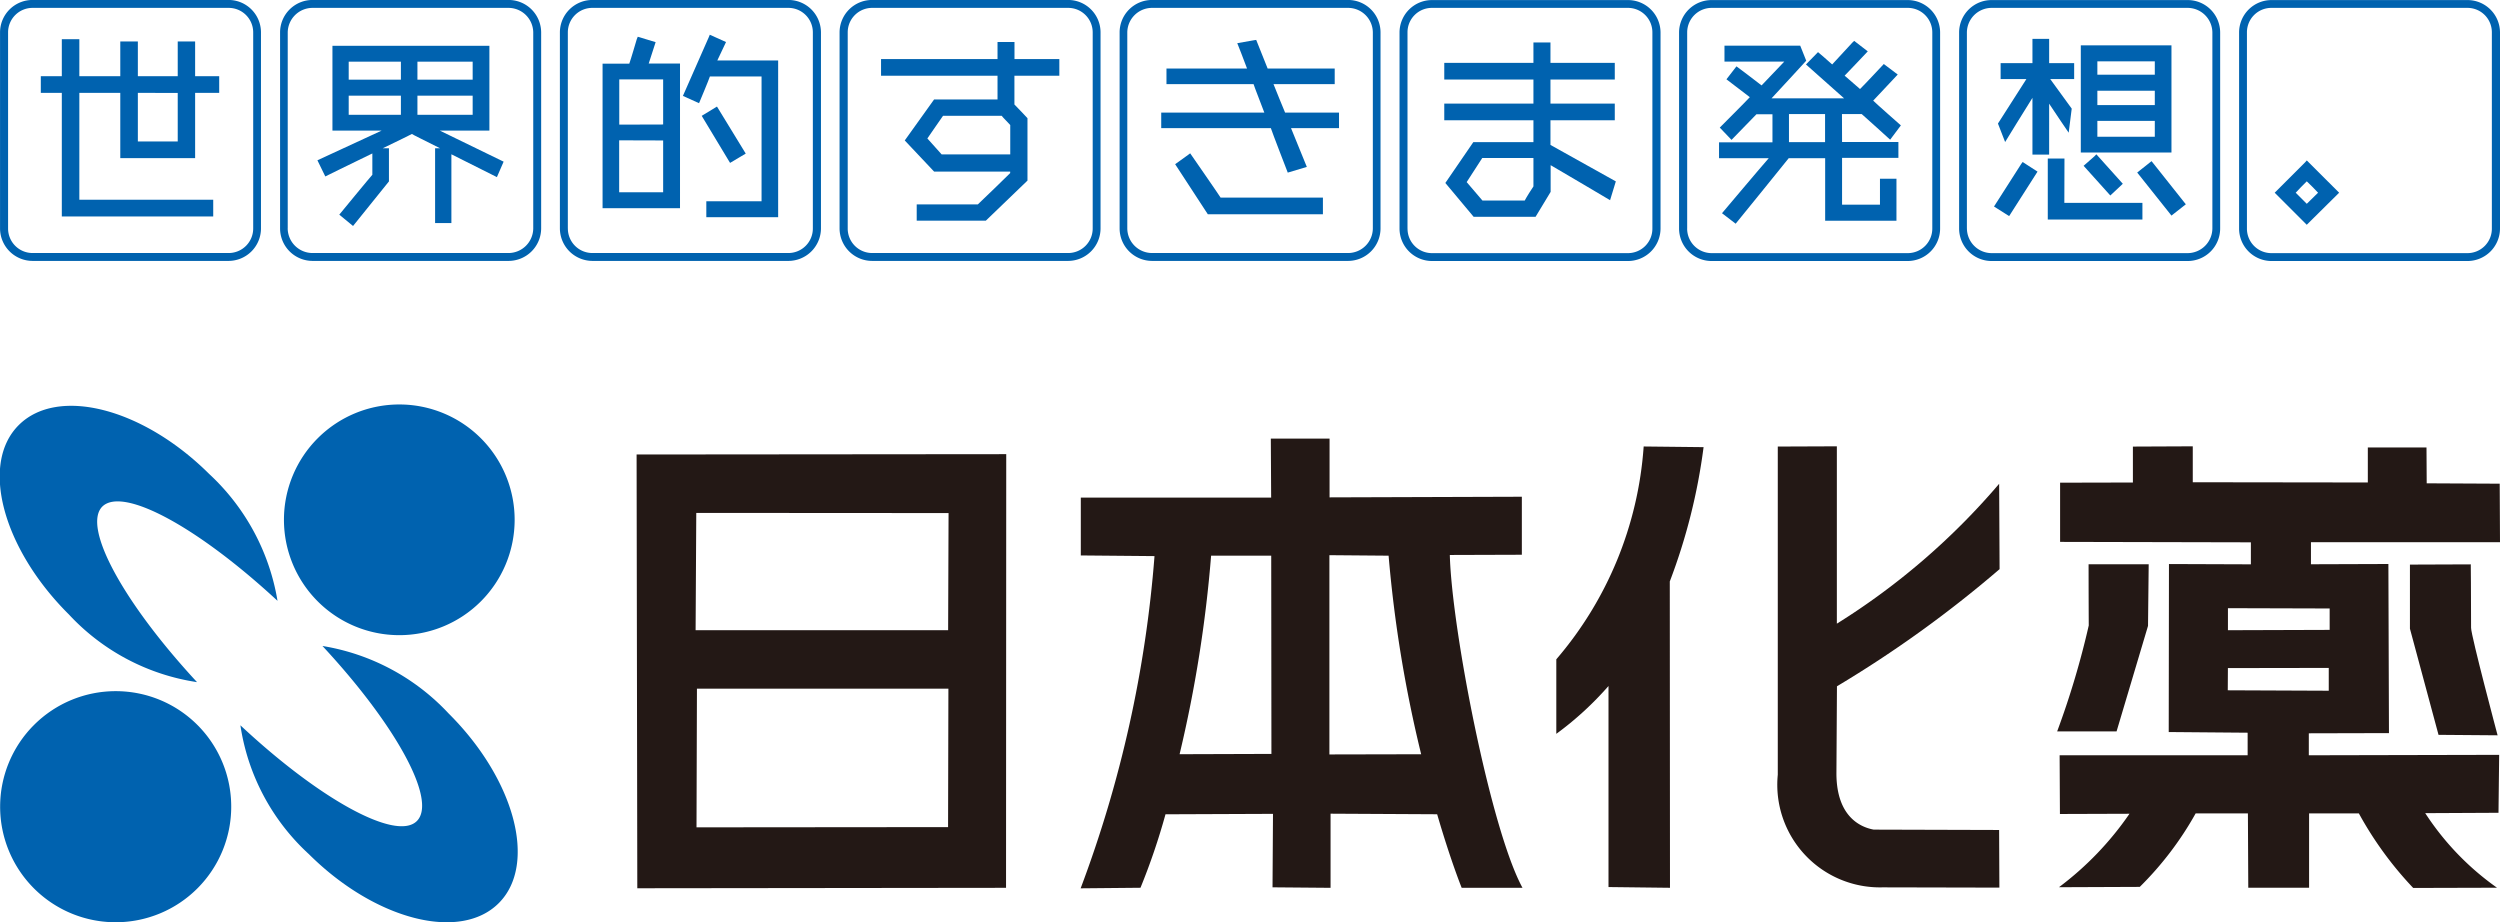
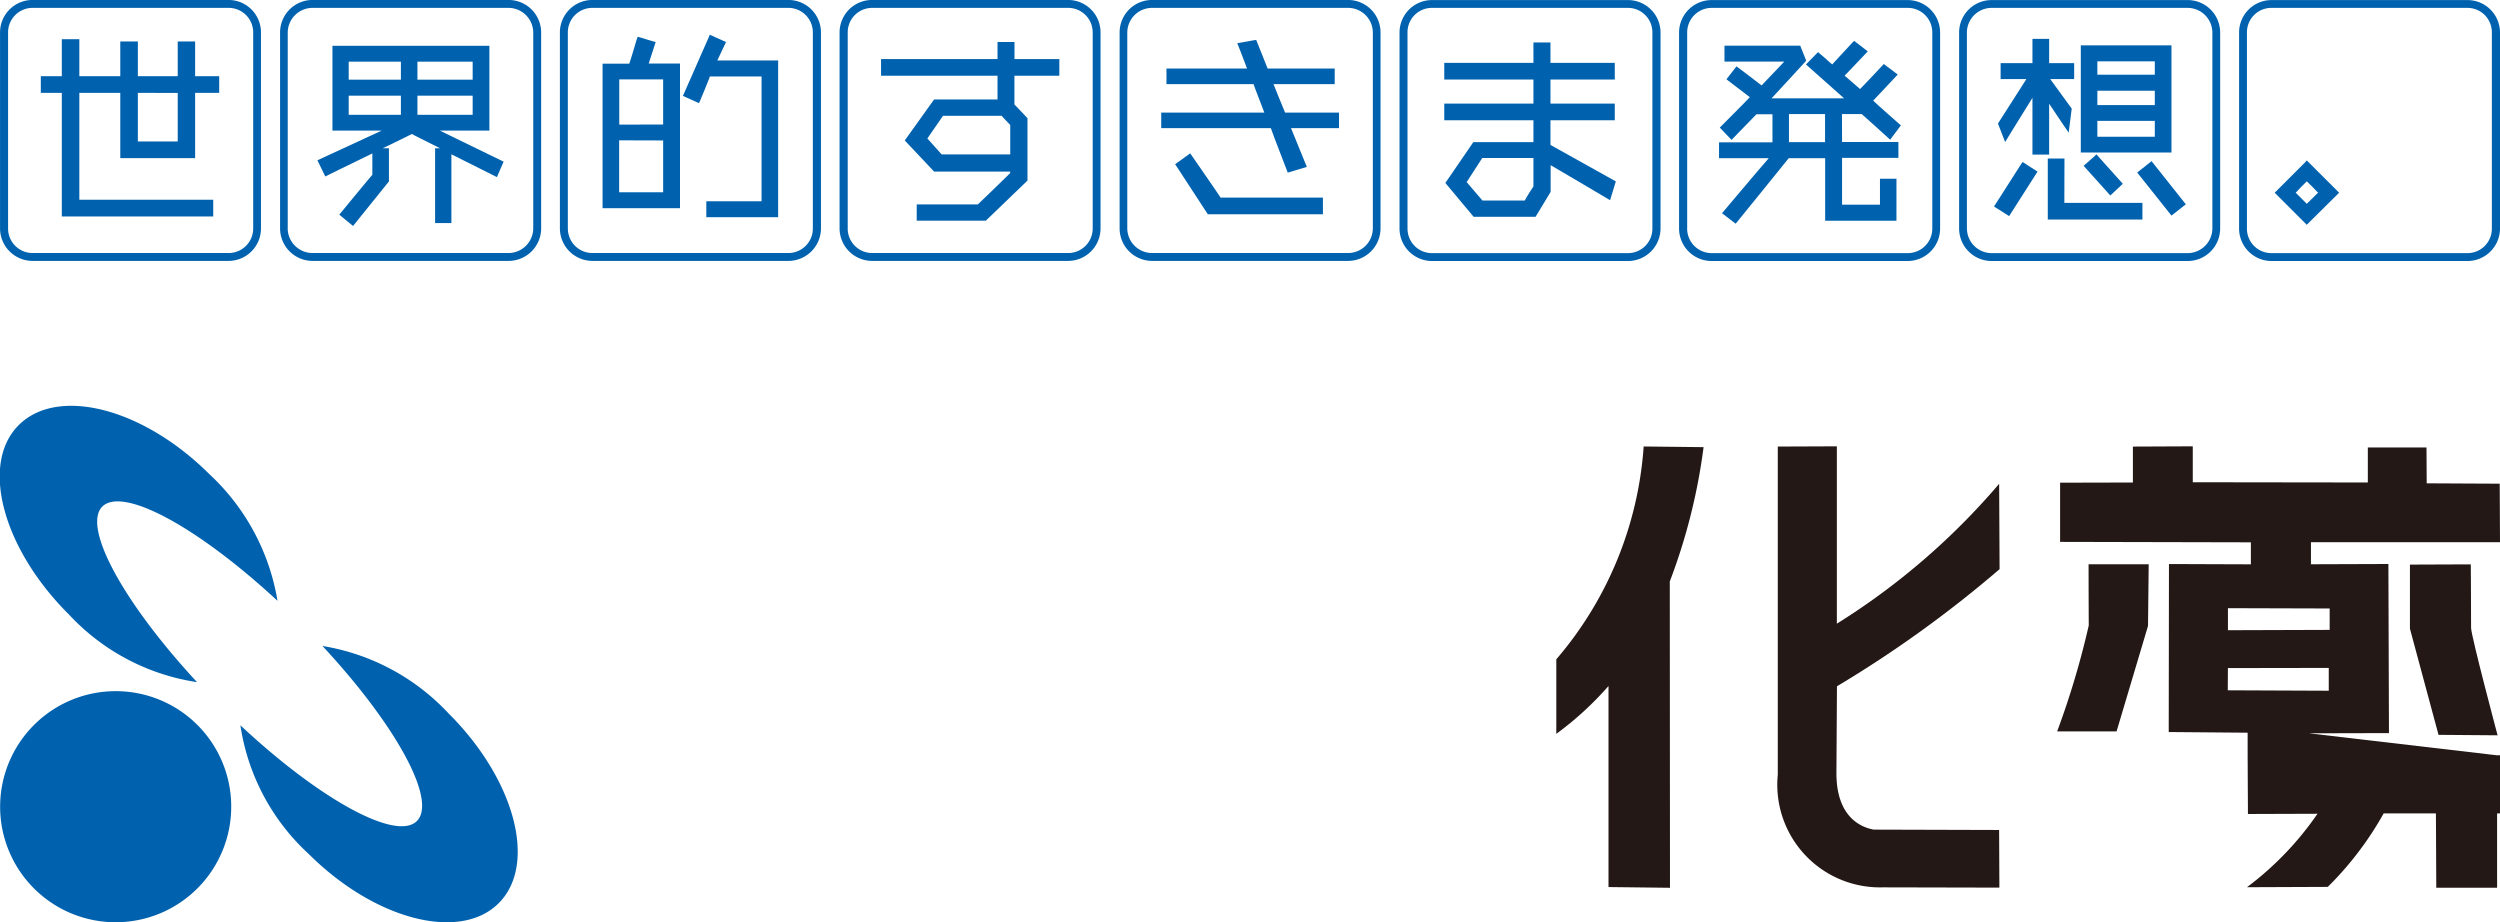
<svg xmlns="http://www.w3.org/2000/svg" width="74.863" height="27.617" viewBox="0 0 74.863 27.617">
  <g id="nk_logo" transform="translate(-1382.002 -28.969)">
    <g id="グループ_1" data-name="グループ 1" transform="translate(1401.065 42.1)">
-       <path id="パス_1" data-name="パス 1" d="M1407.466,47.145l.021,12.989,11.042-.013.006-12.986Zm9.342,1.754-.013,3.508-7.562,0,.02-3.513Zm-7.548,9.411.013-4.152h7.53l-.01,4.145Z" transform="translate(-1407.466 -46.666)" fill="#231815" />
-       <path id="パス_2" data-name="パス 2" d="M1436.636,59.963l1.821,0c-.956-1.753-2.119-7.757-2.176-9.966l2.157-.007,0-1.737-5.758.019,0-1.759h-1.759l.01,1.766h-5.7l0,1.732,2.207.02a36.116,36.116,0,0,1-2.212,9.948l1.792-.017a19.674,19.674,0,0,0,.749-2.2l3.219-.013-.014,2.2,1.738.015,0-2.22,3.192.017C1436.311,59.164,1436.636,59.963,1436.636,59.963Zm-8.447-4a39.014,39.014,0,0,0,.944-5.946l1.8,0,.006,5.937Zm4.486.007,0-5.967,1.773.015a38.745,38.745,0,0,0,.975,5.946Z" transform="translate(-1411.929 -46.509)" fill="#231815" />
      <path id="パス_3" data-name="パス 3" d="M1446.87,46.828a10.944,10.944,0,0,1-2.616,6.373l0,2.232A9.616,9.616,0,0,0,1445.817,54l0,6.021,1.841.022-.006-9.173a17.62,17.62,0,0,0,1.012-4.022Z" transform="translate(-1416.713 -46.589)" fill="#231815" />
      <path id="パス_4" data-name="パス 4" d="M1459.751,50.5l-.013-2.556a20.928,20.928,0,0,1-4.86,4.189V46.822l-1.769.007,0,9.827a3.074,3.074,0,0,0,3.136,3.373l3.5.008-.008-1.726-3.755-.011c-.4-.072-1.112-.39-1.117-1.676l.016-2.616A35.112,35.112,0,0,0,1459.751,50.5Z" transform="translate(-1418.936 -46.588)" fill="#231815" />
      <path id="パス_5" data-name="パス 5" d="M1467.008,53.384l.02-1.845-1.8,0s0,.773.005,1.833a25.232,25.232,0,0,1-.946,3.172l1.779,0Z" transform="translate(-1421.748 -47.773)" fill="#231815" />
      <path id="パス_6" data-name="パス 6" d="M1478.4,51.551v1.919l.856,3.179,1.769.014s-.794-2.98-.794-3.219c0-1.059-.009-1.9-.009-1.9Z" transform="translate(-1425.297 -47.775)" fill="#231815" />
-       <path id="パス_7" data-name="パス 7" d="M1471.845,55.416l2.4-.006-.017-5.064-2.319.008v-.66h5.661l-.009-1.753-2.186-.011-.006-1.074h-1.757l0,1.049-5.242-.007V46.822l-1.793.008,0,1.076-2.18.005,0,1.773,5.713.013,0,.659-2.453-.009-.007,5.031,2.363.02,0,.675h-5.63l.009,1.759,2.083-.007a9.383,9.383,0,0,1-2.112,2.2l2.42-.01a9.806,9.806,0,0,0,1.673-2.2l1.565,0,.011,2.226,1.821,0,0-2.226h1.491a10.722,10.722,0,0,0,1.627,2.232l2.509-.007a8.2,8.2,0,0,1-2.149-2.233l2.194-.011.02-1.735-5.7.013Zm.624-3.738,0,.641-3.046.01,0-.66Zm-3.047,1.785,3.02-.005v.683l-3.024-.013Z" transform="translate(-1421.77 -46.588)" fill="#231815" />
+       <path id="パス_7" data-name="パス 7" d="M1471.845,55.416l2.4-.006-.017-5.064-2.319.008v-.66h5.661l-.009-1.753-2.186-.011-.006-1.074h-1.757l0,1.049-5.242-.007V46.822l-1.793.008,0,1.076-2.18.005,0,1.773,5.713.013,0,.659-2.453-.009-.007,5.031,2.363.02,0,.675l.009,1.759,2.083-.007a9.383,9.383,0,0,1-2.112,2.2l2.42-.01a9.806,9.806,0,0,0,1.673-2.2l1.565,0,.011,2.226,1.821,0,0-2.226h1.491a10.722,10.722,0,0,0,1.627,2.232l2.509-.007a8.2,8.2,0,0,1-2.149-2.233l2.194-.011.02-1.735-5.7.013Zm.624-3.738,0,.641-3.046.01,0-.66Zm-3.047,1.785,3.02-.005v.683l-3.024-.013Z" transform="translate(-1421.77 -46.588)" fill="#231815" />
    </g>
    <g id="グループ_3" data-name="グループ 3" transform="translate(1382.002 41.081)">
      <g id="グループ_2" data-name="グループ 2" transform="translate(0 0.037)">
        <path id="パス_8" data-name="パス 8" d="M1385.065,48.219c.623-.612,2.883.63,5.247,2.822a6.656,6.656,0,0,0-2.047-3.8c-1.983-1.973-4.531-2.627-5.7-1.464s-.484,3.7,1.5,5.672a6.564,6.564,0,0,0,3.837,2.027C1385.708,51.107,1384.458,48.837,1385.065,48.219Z" transform="translate(-1382.002 -45.198)" fill="#0062af" />
        <path id="パス_9" data-name="パス 9" d="M1397.85,56.826a6.618,6.618,0,0,0-3.775-2.018c2.2,2.366,3.442,4.626,2.827,5.242s-2.912-.648-5.284-2.867a6.54,6.54,0,0,0,2.053,3.861c1.981,1.97,4.531,2.625,5.687,1.461S1399.836,58.8,1397.85,56.826Z" transform="translate(-1384.419 -47.613)" fill="#0062af" />
      </g>
-       <path id="パス_10" data-name="パス 10" d="M1400.268,48.61a3.454,3.454,0,1,1-3.448-3.462A3.453,3.453,0,0,1,1400.268,48.61Z" transform="translate(-1384.857 -45.148)" fill="#0062af" />
      <path id="パス_11" data-name="パス 11" d="M1388.928,60.072a3.46,3.46,0,1,1-3.457-3.456A3.456,3.456,0,0,1,1388.928,60.072Z" transform="translate(-1382.004 -48.031)" fill="#0062af" />
    </g>
    <g id="グループ_7" data-name="グループ 7" transform="translate(1382.003 28.968)">
      <path id="パス_12" data-name="パス 12" d="M1394.174,28.968a.972.972,0,0,0-.969.969v5.872a.974.974,0,0,0,.969.973h5.874a.977.977,0,0,0,.975-.973V29.937a.975.975,0,0,0-.975-.969Zm-.74,6.841V29.937a.744.744,0,0,1,.74-.732h5.874a.743.743,0,0,1,.738.732v5.872a.744.744,0,0,1-.738.737h-5.874A.745.745,0,0,1,1393.433,35.809Z" transform="translate(-1384.819 -28.968)" fill="#0062af" />
      <path id="パス_13" data-name="パス 13" d="M1388.255,34.1V32.145h.721v-.5h-.721V30.605h-.521v1.041h-1.194V30.605h-.526v1.041h-1.226V30.538h-.525v1.108h-.629v.5h.629v3.7h4.534v-.5h-4.009v-3.2h1.226V34.1Zm-.521-1.953V33.6h-1.194V32.145Z" transform="translate(-1382.413 -29.363)" fill="#0062af" />
      <path id="パス_14" data-name="パス 14" d="M1382.983,28.968a.973.973,0,0,0-.98.969v5.872a.976.976,0,0,0,.98.973h5.867a.973.973,0,0,0,.967-.973V29.937a.971.971,0,0,0-.967-.969Zm-.739,6.841V29.937a.733.733,0,0,1,.739-.732h5.867a.734.734,0,0,1,.734.732v5.872a.735.735,0,0,1-.734.737h-5.867A.734.734,0,0,1,1382.244,35.809Z" transform="translate(-1382.003 -28.968)" fill="#0062af" />
      <path id="パス_15" data-name="パス 15" d="M1400.273,34.27l-1.911-.93h1.485V30.8h-4.7V33.34h1.473c-.482.221-1.923.889-1.923.889l.236.484s.719-.356,1.409-.689v.639c-.047.045-.99,1.194-.99,1.194l.412.339,1.075-1.335v-.993h-.184c.459-.224.846-.409.871-.427.021.018.391.2.842.427h-.147v2.241h.488V34.049c.663.331,1.363.684,1.363.684Zm-3.076-1.976v.573h-1.563v-.573Zm0-1.018v.538h-1.563v-.538Zm2.149,1.018v.573h-1.654v-.573Zm-1.654-.48v-.538h1.654v.538Z" transform="translate(-1385.193 -29.428)" fill="#0062af" />
      <path id="パス_16" data-name="パス 16" d="M1422.583,31.66v-.5h-1.343v-.511h-.508v.511h-3.488v.5h3.488v.711h-1.9l-.878,1.227.88.933h2.277v.044c-.038.043-.926.9-.968.937h-1.831V36h2.07l1.247-1.2V32.931s-.344-.368-.391-.41V31.66Zm-1.726,1.2c.028.043.229.24.256.276v.88h-2.054c-.034-.04-.365-.405-.428-.478.06-.084.422-.616.469-.678Z" transform="translate(-1390.862 -29.391)" fill="#0062af" />
      <path id="パス_17" data-name="パス 17" d="M1416.566,28.968a.974.974,0,0,0-.982.969v5.872a.976.976,0,0,0,.982.973h5.863a.974.974,0,0,0,.97-.973V29.937a.971.971,0,0,0-.97-.969Zm-.738,6.841V29.937a.732.732,0,0,1,.738-.732h5.863a.734.734,0,0,1,.735.732v5.872a.735.735,0,0,1-.735.737h-5.863A.733.733,0,0,1,1415.828,35.809Z" transform="translate(-1390.444 -28.968)" fill="#0062af" />
      <g id="グループ_4" data-name="グループ 4" transform="translate(34.773 1.196)">
        <path id="パス_18" data-name="パス 18" d="M1429.457,35.1l-.065.049-.385.277.979,1.5h3.446v-.5h-3.064C1430.329,36.358,1429.457,35.1,1429.457,35.1Z" transform="translate(-1428.591 -31.704)" fill="#0062af" />
        <path id="パス_19" data-name="パス 19" d="M1432.16,32.741c-.041-.085-.278-.686-.347-.852h1.833v-.466h-2.008c-.042-.1-.343-.858-.343-.858l-.073.011-.494.087s.235.591.293.76h-2.413v.466h2.608c.024.085.26.681.322.852h-3.087v.466h3.283c.029.1.506,1.332.506,1.332l.571-.171s-.4-.975-.473-1.161h1.437v-.466Z" transform="translate(-1428.452 -30.565)" fill="#0062af" />
      </g>
      <path id="パス_20" data-name="パス 20" d="M1427.755,28.968a.972.972,0,0,0-.969.969v5.872a.974.974,0,0,0,.969.973h5.874a.974.974,0,0,0,.97-.973V29.937a.972.972,0,0,0-.97-.969Zm-.739,6.841V29.937a.742.742,0,0,1,.739-.732h5.874a.742.742,0,0,1,.74.732v5.872a.743.743,0,0,1-.74.737h-5.874A.743.743,0,0,1,1427.016,35.809Z" transform="translate(-1393.26 -28.968)" fill="#0062af" />
      <path id="パス_21" data-name="パス 21" d="M1442.952,33.738V33h1.926v-.5h-1.926V31.78h1.926v-.5h-1.926v-.61h-.51v.61h-2.67v.5h2.67V32.5h-2.67V33h2.67v.654h-1.8l-.838,1.223.847,1.013h1.855l.451-.746v-.8c.209.118,1.78,1.049,1.78,1.049l.172-.563S1443.034,33.787,1442.952,33.738Zm-2.037,1.665-.472-.552c.057-.085.424-.652.466-.721h1.533v.85c-.027.033-.229.355-.26.423Z" transform="translate(-1396.524 -29.397)" fill="#0062af" />
      <path id="パス_22" data-name="パス 22" d="M1438.955,28.972a.973.973,0,0,0-.973.967v5.874a.974.974,0,0,0,.973.973h5.859a.976.976,0,0,0,.984-.973V29.939a.975.975,0,0,0-.984-.967Zm-.734,6.841V29.939a.73.73,0,0,1,.734-.733h5.859a.732.732,0,0,1,.74.733v5.874a.732.732,0,0,1-.74.737h-5.859A.731.731,0,0,1,1438.222,35.813Z" transform="translate(-1396.074 -28.969)" fill="#0062af" />
      <path id="パス_23" data-name="パス 23" d="M1473.95,35.387l-.051.058-.91.909.96.96.97-.96Zm.338.967c-.07.072-.261.258-.338.332-.072-.073-.263-.26-.332-.332.069-.077.259-.271.332-.341C1474.027,36.083,1474.218,36.277,1474.288,36.354Z" transform="translate(-1404.874 -30.582)" fill="#0062af" />
      <path id="パス_24" data-name="パス 24" d="M1472.537,28.972a.972.972,0,0,0-.972.967v5.874a.972.972,0,0,0,.972.973h5.859a.975.975,0,0,0,.982-.973V29.939a.974.974,0,0,0-.982-.967Zm-.737,6.841V29.939a.731.731,0,0,1,.737-.733h5.859a.73.73,0,0,1,.738.733v5.874a.731.731,0,0,1-.738.737h-5.859A.732.732,0,0,1,1471.8,35.813Z" transform="translate(-1404.516 -28.969)" fill="#0062af" />
      <path id="パス_25" data-name="パス 25" d="M1405.372,28.968a.974.974,0,0,0-.975.969v5.872a.977.977,0,0,0,.975.973h5.859a.977.977,0,0,0,.984-.973V29.937a.975.975,0,0,0-.984-.969Zm-.737,6.841V29.937a.733.733,0,0,1,.737-.732h5.859a.733.733,0,0,1,.741.732v5.872a.734.734,0,0,1-.741.737h-5.859A.734.734,0,0,1,1404.636,35.809Z" transform="translate(-1387.632 -28.968)" fill="#0062af" />
      <g id="グループ_5" data-name="グループ 5" transform="translate(18.04 1.041)">
        <path id="パス_26" data-name="パス 26" d="M1410.348,31.13c.068-.148.261-.552.261-.552l-.486-.219-.03.073-.775,1.759.483.218s.3-.713.325-.8h1.547v3.736h-1.654v.478h2.151V31.13Z" transform="translate(-1406.909 -30.359)" fill="#0062af" />
        <path id="パス_27" data-name="パス 27" d="M1407.692,30.6l-.535-.162-.031.078s-.185.63-.223.729h-.8v4.327h2.319V31.24h-.937C1407.535,31.09,1407.692,30.6,1407.692,30.6Zm.225,2.944v1.551H1406.6V33.54Zm-1.314-.474V31.715h1.314v1.351Z" transform="translate(-1406.1 -30.378)" fill="#0062af" />
-         <path id="パス_28" data-name="パス 28" d="M1411.388,34.64l-.861-1.408-.069.042-.388.236.849,1.409Z" transform="translate(-1407.098 -31.081)" fill="#0062af" />
      </g>
      <path id="パス_29" data-name="パス 29" d="M1450.148,28.972a.975.975,0,0,0-.984.967v5.874a.975.975,0,0,0,.984.973h5.862a.973.973,0,0,0,.971-.973V29.939a.972.972,0,0,0-.971-.967Zm-.741,6.841V29.939a.734.734,0,0,1,.741-.733h5.862a.734.734,0,0,1,.737.733v5.874a.735.735,0,0,1-.737.737h-5.862A.735.735,0,0,1,1449.406,35.813Z" transform="translate(-1398.885 -28.969)" fill="#0062af" />
      <path id="パス_30" data-name="パス 30" d="M1454.443,32.795h.592c.049.038.851.767.851.767l.321-.428s-.731-.643-.829-.741c.091-.1.735-.782.735-.782l-.417-.315s-.614.657-.712.749c-.086-.072-.373-.321-.461-.4.1-.1.693-.728.693-.728l-.407-.314-.052.049s-.523.565-.607.657c-.083-.08-.424-.369-.424-.369l-.361.369s.9.8,1.142,1.015h-2.173c.207-.218,1.039-1.127,1.039-1.127l-.18-.451h-2.268v.478h1.791c-.17.182-.6.633-.68.713-.091-.076-.752-.571-.752-.571l-.3.388.7.535c-.1.111-.9.911-.9.911l.352.368s.7-.723.747-.768h.479v.841h-1.6v.475h1.489c-.2.225-1.4,1.648-1.4,1.648l.409.314s1.544-1.9,1.589-1.962h1.091v1.873h2.135V34.731h-.494v.776h-1.135v-1.4h1.687v-.475h-1.687Zm-.506,0v.841h-1.081v-.841Z" transform="translate(-1399.286 -29.378)" fill="#0062af" />
      <path id="パス_31" data-name="パス 31" d="M1461.335,28.972a.973.973,0,0,0-.969.967v5.874a.974.974,0,0,0,.969.973h5.877a.973.973,0,0,0,.971-.973V29.939a.972.972,0,0,0-.971-.967Zm-.736,6.841V29.939a.742.742,0,0,1,.736-.733h5.877a.744.744,0,0,1,.738.733v5.874a.745.745,0,0,1-.738.737h-5.877A.743.743,0,0,1,1460.6,35.813Z" transform="translate(-1401.701 -28.969)" fill="#0062af" />
      <g id="グループ_6" data-name="グループ 6" transform="translate(59.71 1.164)">
        <path id="パス_32" data-name="パス 32" d="M1467.92,35.416l-.064.05-.366.291,1.026,1.289.43-.338Z" transform="translate(-1463.202 -31.753)" fill="#0062af" />
        <path id="パス_33" data-name="パス 33" d="M1465.345,35.486l.8.889.374-.351-.792-.882-.056.058Z" transform="translate(-1462.662 -31.684)" fill="#0062af" />
        <path id="パス_34" data-name="パス 34" d="M1464.414,35.311h-.5v1.827h2.834v-.5h-2.338Z" transform="translate(-1462.304 -31.727)" fill="#0062af" />
        <path id="パス_35" data-name="パス 35" d="M1467.949,30.783h-2.715v3.209h2.715Zm-2.219,2.737v-.475h1.72v.475Zm0-.948v-.43h1.72v.43Zm0-.91v-.4h1.72v.4Z" transform="translate(-1462.635 -30.588)" fill="#0062af" />
        <path id="パス_36" data-name="パス 36" d="M1462.135,33.613s.609-.995.818-1.323v1.7h.5V32.465c.166.255.585.869.585.869l.091-.721s-.55-.761-.644-.886h.717v-.476h-.749v-.728h-.5v.728H1462v.476h.772c-.13.207-.852,1.333-.852,1.333Z" transform="translate(-1461.802 -30.523)" fill="#0062af" />
        <path id="パス_37" data-name="パス 37" d="M1462.572,35.515l-.81,1.267.453.287.85-1.332-.446-.288Z" transform="translate(-1461.762 -31.761)" fill="#0062af" />
      </g>
    </g>
  </g>
</svg>